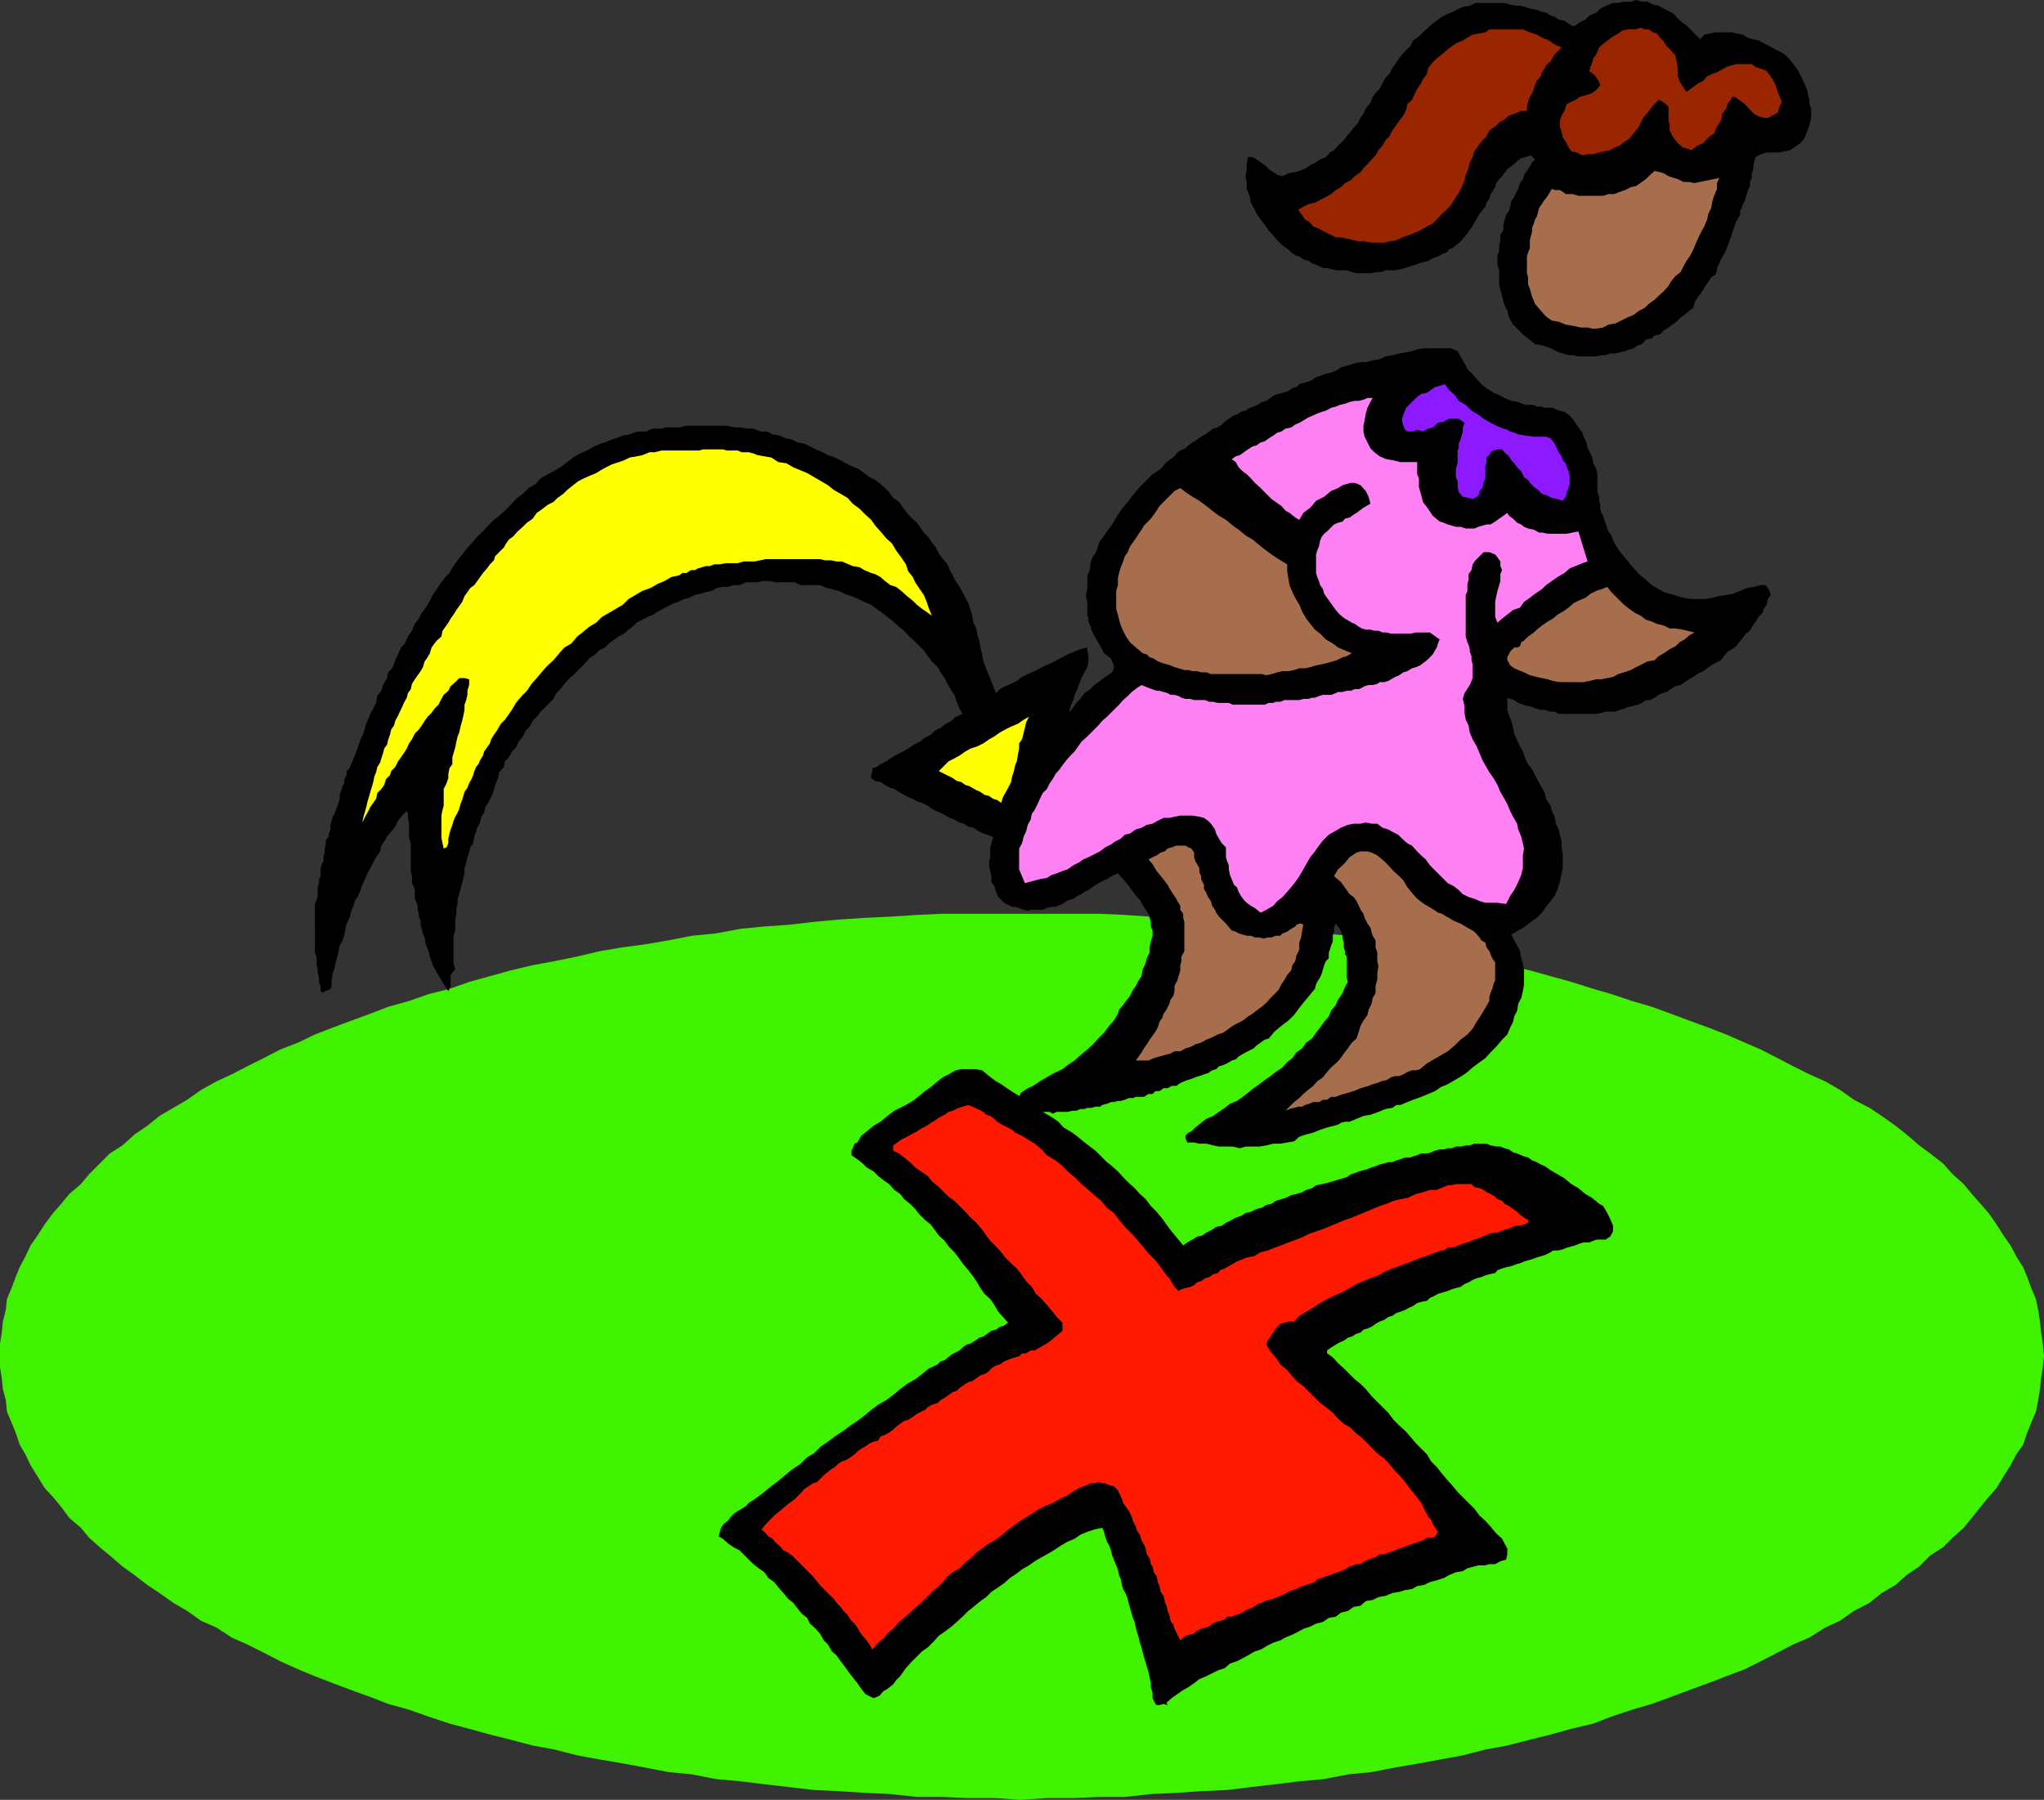
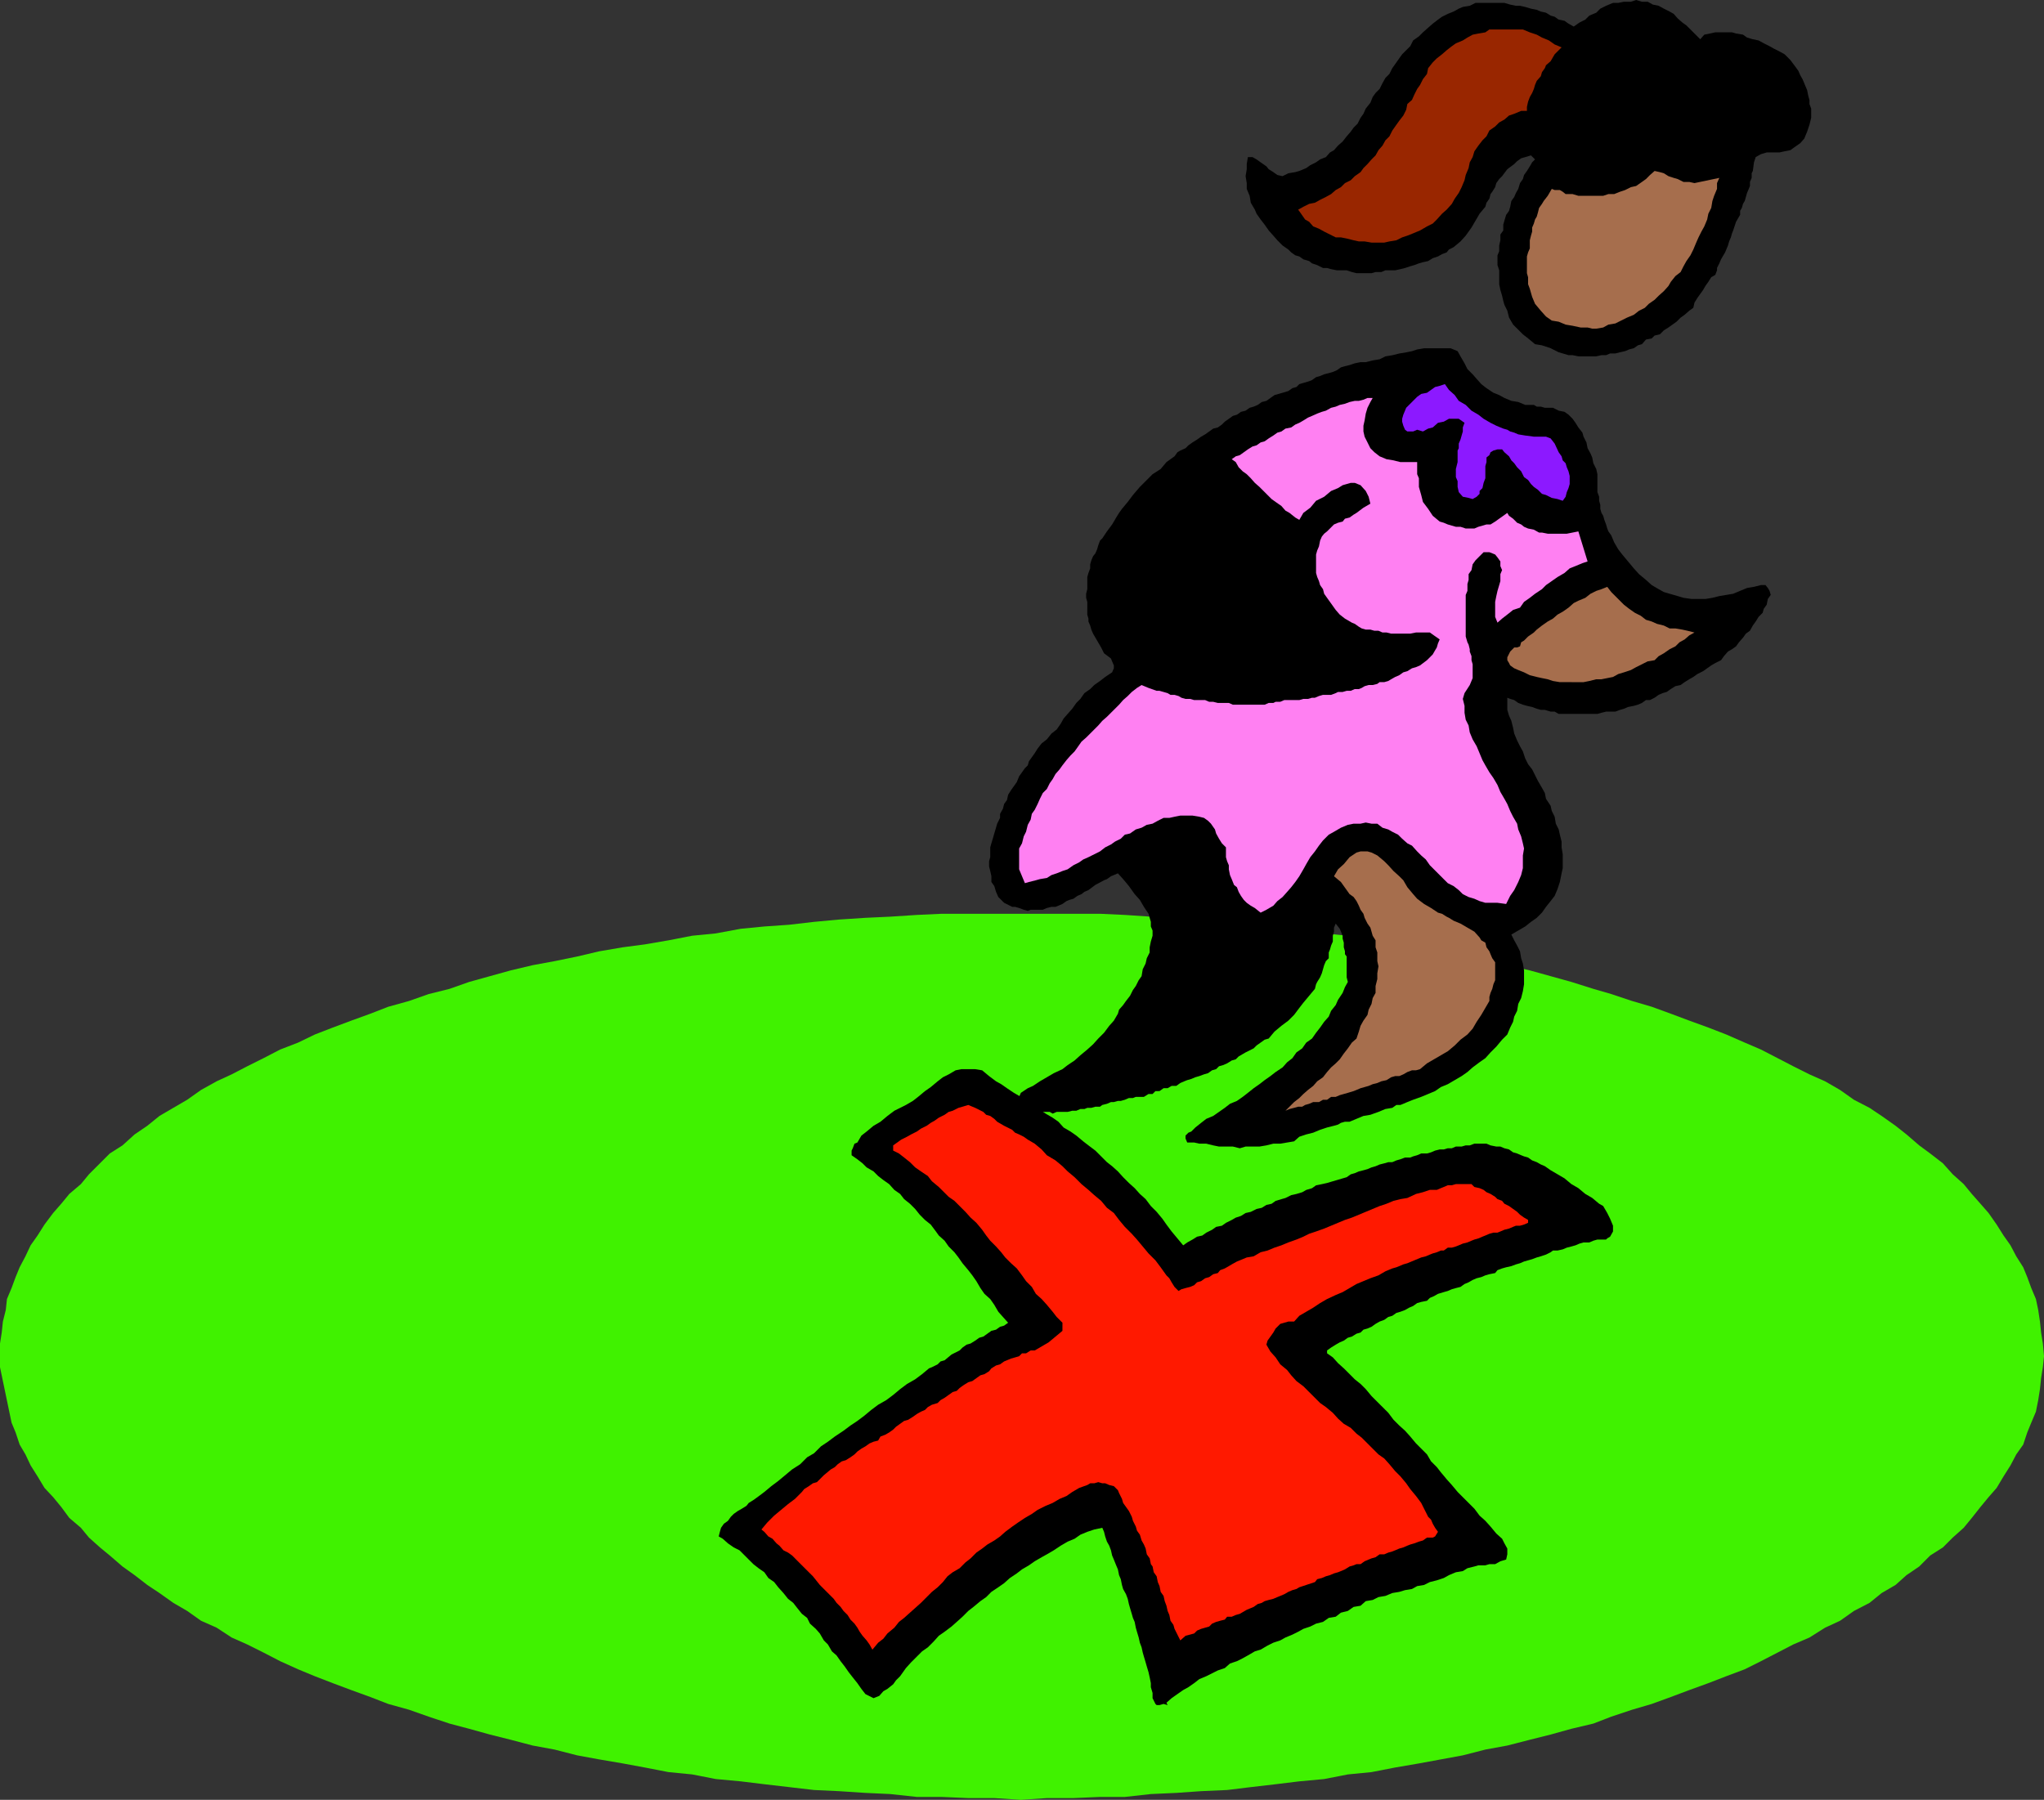
<svg xmlns="http://www.w3.org/2000/svg" width="353.801" height="311.598">
  <rect width="100%" height="100%" fill="#333333" stroke="none" />
-   <path fill="#40f200" d="m176.703 311.598 4.5-.301h4.598l4.601-.2h4.301l4.5-.5 4.399-.199 4.3-.3 4.5-.2 4.098-.5 4.3-.5 4.102-.5 4.301-.398 4.098-.8 4.101-.403L241.5 306l4.102-.703 7.601-1.399 3.899-1 3.8-.699 3.899-1 3.601-.902 3.598-1 3.8-.899 3.102-1.199L282.5 296l3.402-1 3.301-1.203 3.2-1.2 3.3-1.199 3.098-1.199L302 289l2.8-1.402 2.903-1.5 2.7-1.399 2.8-1.199 2.7-1.703 2.597-1.2 2.402-1.699 2.7-1.398 2.101-1.703 2.399-1.399L330 272.7l2.203-1.5 1.899-1.902 2.199-1.399L338 266.2l1.902-1.699 1.399-1.703 1.5-1.899 1.402-1.699 1.399-1.601 1.199-2L348 253.7l1-1.902 1.203-1.7.7-2.097.699-1.703.8-1.899.399-2 .3-1.898.2-1.902.3-1.899.2-1.902-.2-2.2-.3-1.898-.2-1.902-.3-2-.399-1.899-.8-1.898-.7-1.902-.699-1.7L349 217.5l-1-1.902-1.2-1.7-1.198-1.898-1.399-2-1.402-1.602-1.5-1.699-1.399-1.699-1.902-1.703-1.7-1.899-2.198-1.699-1.899-1.402-2.203-1.899-1.898-1.5-2.399-1.699-2.101-1.402-2.7-1.399-2.402-1.699-2.598-1.5-2.699-1.199-2.8-1.402-2.7-1.399-2.902-1.5L302 180.5l-3.2-1.402-3.097-1.2-3.3-1.199-3.2-1.199-3.3-1.203-3.403-1-3.598-1.2-3.101-.898L272 170l-3.598-1-3.601-1-3.899-.902-3.8-.7-3.899-.8-3.8-.899-3.801-.699-4.102-.5-4.098-.703-4.101-.797-4.098-.402-4.3-.801-4.102-.399-4.301-.3-4.098-.5-4.5-.399-4.3-.3-4.399-.2-4.5-.3-4.3-.2H163l-4.297.2-4.601.3-4.301.2-4.598.3-4.3.399-4.301.5-4.301.3-4.098.399-4.3.8-4.102.403-4.098.797-4.101.703-3.801.5-4.098.7-3.8.898-3.903.8-3.797.7-3.8.902-3.602 1-3.598 1-3.402 1.2-3.598.898-3.402 1.199-3.598 1-3.101 1.203-3.301 1.2-3.2 1.198-3.101 1.2-2.898 1.402-3.102 1.2-2.898 1.5-2.801 1.398L40.1 186l-2.601 1.2-2.7 1.5-2.398 1.698L30 191.797l-2.398 1.402-2.102 1.7-2.2 1.5-2.097 1.898L19 199.699l-3.598 3.598L14 205l-2 1.7-1.398 1.698L9.203 210l-1.5 2-1.203 1.898-1.2 1.7-.898 1.902-1 1.898-.699 1.7L2 223l-.797 1.898L1 226.797l-.5 2-.2 1.902-.3 1.899v4.101l.3 1.899.2 1.902.5 1.898.203 2L2 246.297 2.703 248l.7 2.098 1 1.699.898 1.902 1.199 1.899 1.203 2 1.5 1.601 1.399 1.7L12 262.796l2 1.703 1.402 1.7 1.899 1.698 1.699 1.4 2.203 1.902 2.098 1.5 2.199 1.7 2.102 1.398L30 277.5l2.402 1.398 2.399 1.7 2.699 1.199 2.602 1.703 2.699 1.2 2.8 1.398 2.899 1.5L51.602 289l2.898 1.2 3.102 1.198 3.199 1.2 3.3 1.199L67.204 295l3.598 1 3.402 1.2 3.598 1.198 3.402.899 3.598 1 3.601.902 3.801 1 3.797.7 3.902 1 3.801.699 4.098.699 3.8.703 4.102.797 4.098.402 4.101.801 4.301.398 4.098.5 8.601 1 4.301.2 4.598.3 4.3.2 4.602.5H163l4.602.199h4.5l4.601.3" />
+   <path fill="#40f200" d="m176.703 311.598 4.5-.301h4.598l4.601-.2h4.301l4.5-.5 4.399-.199 4.3-.3 4.5-.2 4.098-.5 4.3-.5 4.102-.5 4.301-.398 4.098-.8 4.101-.403L241.5 306l4.102-.703 7.601-1.399 3.899-1 3.8-.699 3.899-1 3.601-.902 3.598-1 3.8-.899 3.102-1.199L282.5 296l3.402-1 3.301-1.203 3.2-1.2 3.3-1.199 3.098-1.199L302 289l2.8-1.402 2.903-1.5 2.7-1.399 2.8-1.199 2.7-1.703 2.597-1.2 2.402-1.699 2.7-1.398 2.101-1.703 2.399-1.399L330 272.7l2.203-1.5 1.899-1.902 2.199-1.399L338 266.2l1.902-1.699 1.399-1.703 1.5-1.899 1.402-1.699 1.399-1.601 1.199-2L348 253.7l1-1.902 1.203-1.7.7-2.097.699-1.703.8-1.899.399-2 .3-1.898.2-1.902.3-1.899.2-1.902-.2-2.2-.3-1.898-.2-1.902-.3-2-.399-1.899-.8-1.898-.7-1.902-.699-1.7L349 217.5l-1-1.902-1.2-1.7-1.198-1.898-1.399-2-1.402-1.602-1.5-1.699-1.399-1.699-1.902-1.703-1.7-1.899-2.198-1.699-1.899-1.402-2.203-1.899-1.898-1.5-2.399-1.699-2.101-1.402-2.7-1.399-2.402-1.699-2.598-1.5-2.699-1.199-2.8-1.402-2.7-1.399-2.902-1.5L302 180.5l-3.2-1.402-3.097-1.2-3.3-1.199-3.2-1.199-3.3-1.203-3.403-1-3.598-1.2-3.101-.898L272 170l-3.598-1-3.601-1-3.899-.902-3.8-.7-3.899-.8-3.8-.899-3.801-.699-4.102-.5-4.098-.703-4.101-.797-4.098-.402-4.3-.801-4.102-.399-4.301-.3-4.098-.5-4.5-.399-4.3-.3-4.399-.2-4.5-.3-4.3-.2H163l-4.297.2-4.601.3-4.301.2-4.598.3-4.3.399-4.301.5-4.301.3-4.098.399-4.3.8-4.102.403-4.098.797-4.101.703-3.801.5-4.098.7-3.8.898-3.903.8-3.797.7-3.8.902-3.602 1-3.598 1-3.402 1.2-3.598.898-3.402 1.199-3.598 1-3.101 1.203-3.301 1.2-3.2 1.198-3.101 1.2-2.898 1.402-3.102 1.2-2.898 1.5-2.801 1.398L40.1 186l-2.601 1.2-2.7 1.5-2.398 1.698L30 191.797l-2.398 1.402-2.102 1.7-2.2 1.5-2.097 1.898L19 199.699l-3.598 3.598L14 205l-2 1.7-1.398 1.698L9.203 210l-1.5 2-1.203 1.898-1.2 1.7-.898 1.902-1 1.898-.699 1.7L2 223l-.797 1.898L1 226.797l-.5 2-.2 1.902-.3 1.899v4.101L2 246.297 2.703 248l.7 2.098 1 1.699.898 1.902 1.199 1.899 1.203 2 1.5 1.601 1.399 1.7L12 262.796l2 1.703 1.402 1.7 1.899 1.698 1.699 1.4 2.203 1.902 2.098 1.5 2.199 1.7 2.102 1.398L30 277.5l2.402 1.398 2.399 1.7 2.699 1.199 2.602 1.703 2.699 1.2 2.8 1.398 2.899 1.5L51.602 289l2.898 1.2 3.102 1.198 3.199 1.2 3.3 1.199L67.204 295l3.598 1 3.402 1.2 3.598 1.198 3.402.899 3.598 1 3.601.902 3.801 1 3.797.7 3.902 1 3.801.699 4.098.699 3.8.703 4.102.797 4.098.402 4.101.801 4.301.398 4.098.5 8.601 1 4.301.2 4.598.3 4.3.2 4.602.5H163l4.602.199h4.5l4.601.3" />
  <path d="m276.5 214.598-.7.199-.698.3h-1l-.7.2-.699.3-.703.2-.797.203-.703.297-.898.203h-.801l-.399.297-.8.402-.899.301-.703.2-.797.3-.703.2-.7.198-.698.301-.7.2-.8.3-.899.2-.703.199-.797.3-.402.5-1 .2-.7.199-.699.3-.8.2-.7.3-.699.403-.703.297-.7.5-.8.203-.7.2-.698.3-.7.2-1 .3-.699.398-.703.301-.5.5-1 .2-.7.199-.698.5-.7.3-.699.399-.8.3-.7.2-.703.5-.7.203-.698.5-.801.297-.7.402-.699.5-.699.301-.703.2-.5.5-.7.198-.8.5-.7.2-.698.5-.7.3-.699.399-.8.5-.7.5v.5l1 .703.899 1 1 .898 1.898 1.899 1 .8.902.903 1 1.2 2.899 2.898.902 1.199 1 1 1 .902.899 1 1 1.2 1.898 1.898.703 1.203 1 1 .7.898 1 1.2.898 1 1 1.199 2.902 2.902.899 1.2 1 .898.898 1 1 1.203 1 .898.402.801.5.899v1l-.199.902-1 .297-.902.5h-1l-.7.203h-1.199l-.699.2-1.203.3-.797.5-1.203.2-1.2.5-.898.5-1.199.398-1.203.3-1 .5-1.2.2-.898.5-1.199.199-1 .3-1.203.2-1.2.5-1.198.203-1 .5-1.2.2-.902.8-1.2.2-1 .698-1.198.301-.899.7-1.203.199-1 .699-1.2.3-1 .5-1.198.403-.899.5-1 .5-1.203.5-.898.5-1.2.398-1 .5-1.199.7-1 .3-1.203.7-.898.5-1 .5-1.2.402-.902.797-1.2.402-2 1-1.198.5-.899.7-1 .699-.902.5-1 .699-1 .703-.899.797.2.402-.7-.199-.699.2h-.5L200 295l-.5-1v-.902l-.297-1v-.7l-.203-1-.2-.898-.3-1-.2-.703-.3-1-.2-.7-.198-.898-.301-.8-.2-.899-.3-1-.2-.703-.199-1-.3-.7-.2-.699-.3-1-.2-.699-.199-.902-.3-.797-.5-.902-.2-.7-.203-1-.297-.699-.203-1-.297-.699-.402-1-.301-.703-.2-.899-.3-.8-.398-.7-.301-.898-.2-.8-.3-.7-1.399.297-1.199.402-1.203.5-1 .7-1.2.5-1.198.699-1.2.8-1.199.7-.902.5-1.2.699-1 .703-1.199.7-.902.698-1.2.801-1 .899-1 .699-1.198.8-.899.903-1 .7-1.203 1-.898.698-1 1-1 .899-.899.8-1.203.903-1 .7-.898 1-1 1-1 .698-1.899 1.899-.902 1-.5.703-.5.7-.7.698-.5.7-1 .8-.699.399-.699.8-1 .403-1.402-.703-.7-.899-.699-1-.8-1-.7-.898-.699-1-.703-.902-.7-1-.8-.7-.7-1.199-.698-.699-.7-1.203-.699-.797-1-.902-.5-1-.902-.7-.801-1-.7-.898-.898-.703-.8-1-.899-1-.703-.899-1-.699-.7-1-1-.699-.898-.703-.8-.797-.899-.902-.703-.7-1-.5-1-.699-.898-.8-.7-.399.2-.8.199-.7.5-.703.699-.5.5-.7.5-.5.703-.5.7-.398.8-.5.399-.5.8-.5.7-.5 1.199-.902 1.199-1 1.203-.899 2.399-2 1.398-.898 1.203-1.203 1.2-.7 1.199-1.199 1.199-.8 1.199-.899 1.5-1 1.203-.902 1.2-.797 1.199-.902 1.199-1 1.199-.899 1.402-.8 1.2-.899 1.199-1 1.199-.902 1.402-.801 1.2-.899 1.199-1 .5-.199 1-.5.5-.5.699-.199 1.203-1 1.399-.703.5-.5.699-.5.699-.2.8-.5.7-.5.703-.199 1.399-1 .8-.199.7-.5.699-.199.699-.5-.898-1-.801-.902-.7-1.2-.699-1-1-.898-.699-1-.703-1.203-.7-1-.698-.899-1-1.199-.7-1-.699-.902-1-1-.703-1-1-.899-.5-.699-.898-1.199-1-.8-.899-.903-.8-1-.903-.899-1-.8-.7-.899-1-.699-.898-1-1-.703-.902-.7-.797-.8-1.203-.7-.7-.699-.898-.699-1-.699v-.8l.2-.403.3-.797.5-.203.7-1.2.898-.699 1.203-1 1.2-.699 1.199-1 1.199-.902 2-1 1.199-.7.902-.699 1.2-1 1-.699 1.199-1 .902-.699 1-.5 1.2-.703 1-.2h2.398l1.199.2 1.203 1 1.2.902.898.5 1 .7 1.199.8 1.203.7.899.699 1.199.699 1 .703 1.199.797 1.203.703 1 .7.899 1 1.199.698 1 .7 1.199 1 .902.699 1.2.902 2 2 .898.7 1 .898.902 1 1 1 1 .902.899 1 1 .899.902 1.199 1 1 1 1.203.7 1 .898 1.2 2 2.398.699-.5.902-.5.801-.5.899-.2.699-.5 1-.5.699-.5 1-.199.703-.5 1-.5.7-.402.898-.297.8-.5.899-.203 1-.5.902-.2.801-.5.899-.199.699-.5 1-.3.699-.2 1-.5.902-.199 1-.3.7-.399 1-.3.699-.5 1-.2.902-.203 1-.297.7-.203 1-.297.699-.203.699-.5.699-.2.703-.3.797-.2.703-.199.7-.3.699-.2.699-.3.8-.2.7-.199H241l.703-.3.7-.2.8-.3h.899l.5-.2.699-.199.699-.3h1l.703-.2.7-.3.8-.2h.7l.699-.203h.699l.699-.297h1l.703-.203h.7l.8-.297h2.098l.699.297 1 .203h.703l.7.297.8.203.7.5.699.2.699.3.5.2.699.198.703.5.797.301.703.399.7.3 1 .7 1.199.699 1.199.703 1.199 1 1.203.7 1.2 1 1.199.698 1.199 1 .699.399.703 1.203.5 1 .5 1.2v1l-.5.898-.5.3-.203.2h-1.5" />
  <path fill="#ff1900" d="m264.5 211.7-.7.3-.698.2h-.7l-.5.198-.699.301-.8.2-.7.3-.5.2h-.703l-.7.199-.698.3-.5.2-.7.3-.699.2-.5.199-.703.3-.797.2-.703.3-.5.2-.7.203h-.698l-.7.5h-.5l-.699.297L248 217l-.5.2-.7.3-.8.2-2.398 1-.7.198-.699.301-.5.2-.703.199-1.2.5-1.198.699-1.399.5-1.203.5-1.2.5-1.198.703-1.2.7-1.199.5-1.5.698-1.203.7-1.2.8-2.398 1.399-.902 1h-1l-.7.203-.698.2-.801.8-.399.7-1 1.398-.199.699.7 1.203.898 1 .8 1.2 1.2 1 .699.898.902 1 1.2.902 2.898 2.898 1 .7 1.203 1 .899 1 1 .902 1.199.7 1 1 .902.698 2.899 2.899 1 .703.898 1 1 1.2.902.898 1 1.199.7 1 1 1.203.898 1.2.5 1 .703 1.398.5.5.297.699.402.703.5.7-.5.8-.402.2h-1l-.7.5-.698.198-.801.301-.7.2-.5.199-.699.3-.699.2-.703.3-.5.2-.7.199-.698.3h-.801l-.7.5-.699.2-.5.203-.699.297-.703.5h-.7l-.5.203-.698.2-.801.5-.7.3-.5.2-.699.198-.699.301-.703.2-.7.3-.8.2-.398.5-1.5.5-1.2.398-.5.3-.699.2-.703.3-.7.403-.698.297-.5.203-.7.297-.8.203-.7.2-.5.3-.699.2-.703.5-1.2.5-1.198.698-.7.2-.699.3h-.8l-.403.5-.797.2-.703.199-.7.3-.5.5-.698.2-.7.203-.699.297-.5.5-1.5.402-.902.801-1-2-.2-.703-.5-.7-.199-1-.3-.699-.2-.898-.3-.8-.2-.903-.5-.7-.199-1-.3-.699-.2-1-.5-.699-.203-1-.297-.402-.203-1-.5-.7-.2-1-.3-.699-.398-.699-.301-1-.5-.699-.2-.703-.5-1-.199-.7-.5-1-1-1.398-.199-.699-.5-1-.203-.5-.7-.703-.8-.2-.7-.3h-.5l-.698-.2-.7.2h-.699l-.5.3-1.402.5-1.2.7-1 .703-1.199.5-1.199.7-1.203.5-1.398.698-1 .7-1.2.699-1.199.8-1 .7-1.203.902-.898.801-1 .7-1.2.698-.902.7-1 .699-1 1-.898.703-1 1-1.2.7-.902.698-.797 1-.902.899-1 .8-.899.903-1 1-1 .898-.902.801-1 .899-.898.699-.801 1-1.2 1-.699.902-.902.7-1 1.199-.5-.899-.5-.699-.7-.8-.5-.7-.398-.703-.5-.7-.699-.699-.5-.8-.703-.7-.5-.699-.7-.699-.5-.703-2.398-2.399-1.199-1.5-1.203-1.199-1.2-1.199-1.198-1.203-.7-.5-.8-.399-.7-.8-.5-.399-.699-.8L133 266l-.7-.8-.5-.403 1-1.2 1.2-1.199 1.203-1 1.2-1 1.199-.898 1.199-1.203.402-.5.797-.5.703-.5.7-.2 1.199-1.199 1.199-1 .699-.398.5-.5.703-.5.7-.203.8-.5.7-.5.5-.5.699-.5.699-.399.699-.5.703-.3.797-.2.402-.699.801-.3.7-.399.699-.5.5-.5 1.398-1 .703-.203.797-.5.703-.5.7-.399.699-.3.5-.5.699-.399 1-.3.5-.5.699-.399.703-.5.7-.5.699-.203.5-.5.699-.5.8-.5.7-.2.699-.5.703-.5.7-.199.8-.5.399-.5.8-.5.7-.199.699-.5 1.199-.5 1.402-.402.5-.5h.7l.8-.5h.7l2.398-1.399 1.203-1 1.2-1V229l-1-1-.7-.902-1-1.2-.902-1-1-.898-.7-1.203-1-1-.699-1-.902-1.2-1-.898-1-1-.7-.902-.898-1-1-1-.699-.899-.703-1-1-1.199-1-.902-.898-1-1.899-1.899-1-.699-1-1-.703-.699-1.2-1-.698-.902-1.2-.801-1-.7-.902-.898-1-.8-.898-.7-1-.5v-.902l1.398-1 1-.5.703-.399 1-.5.7-.5 1-.5.699-.5.699-.398.699-.5 1-.5.703-.5.7-.203 1-.5.699-.2 1-.3 1.199.5 1.402.703.5.5.7.2.699.5.5.5 1.199.698 1.402.7.5.5.7.3.8.399.7.5 1.199.703 1.199 1 .902 1 1.5.898 1.2 1 .898.899 1.199 1 1.203 1.203 1.2 1 1 .898 1.199 1 1 1.2 1.199.902.902 1.2 1 1.198 1.2 1.2.898 1 1 1.199 1 1.203 1.199 1.2.902 1.198 1 1.399.5.5.399.703.5.797.699.703.5-.3.703-.2.797-.203.703-.297.5-.5.7-.203.699-.5.699-.2.699-.5.8-.199.403-.5.797-.3.703-.399.5-.3.899-.5.5-.2 1.199-.5L217 217.5l1.203-.703 1.2-.297 1.199-.5 1.199-.402 1.199-.5 1.402-.5 1.2-.5 1-.5 1.199-.399 1.402-.5 3.598-1.5 1.199-.402 1.203-.5 3.598-1.5 1.199-.399 1.203-.5 1.2-.3 1.199-.2 1.5-.699 1.199-.3L247.5 206h1.203l.7-.3.5-.2.699-.3h.699l.699-.2h2.703l.5.5.899.2.699.3.5.398.699.301.8.5.403.399.797.3.402.5.801.399 1.399 1 .5.5.699.5.699.402v.5" />
-   <path d="m188.203 115.5-.5.898-.5 1-.402 1-.301.899-.5 1-.2.902-.5 1-.198 1-.5.899-.2 1-.5 1.199v.902l-1 2-.199 1.2-.3.898-.2 1-.5.902-.5 1-.203 1-.2.899-.5 1-.3.902-.2 1.2-1 2-.198.898-.5 1-.2.902-.5 1-.199 1-.5.898-1-.199-.703-.5-1-.199-.7-.5-.898-.3-.8-.403-.7-.297-.699-.203-1-.5-.703-.5-.898-.2-.801-.5-.7-.199-.898-.5-.8-.3-.7-.399-.902-.5-.801-.3-.7-.399-.698-.5-1-.5-.7-.203-.902-.5-.797-.297-.703-.402-.898-.5-.801-.5-.7-.2-.898-.5-.8-.5-.903-.199-.7-.5v-.5l.2-.699v-.5l.703-.203.7-.5 1-.5 1-.7.898-.5 1-.5.902-.5 1-.699 1-.5.899-.699 1-.5.699-.699 1-.5.902-.703 1-.5.7-.7 1.199-.5-.5-.898-.5-1.199-.399-1.203-.5-.7-.703-1.199-.5-1-.7-1-.5-.898-1-1-.698-.902-.7-1-1.699-1.7-1-.898-.703-.8-.898-.7-1-.902-1-.801-.899-.7-1-.699-.902-.699-1.2-.5-1-.5-1.199-.5-1.199-.402-1-.5L144 102l-.898-.203-1.2-.5H138.5l-.898-.5h-3.399l-1-.2H132l-.898.2h-1.899l-1.203.5h-1l-1 .3h-.898l-1 .2-.899.5-1 .203-1 .297-.902.203-1 .5-.899.2-1 .5-.699.198-1 .5-.902.5-1 .5-.7.5-1 .399-.898.5-1 .5-.703.703-.7.5-.8.7-.898.5-1 .698-.7.5-.699.7-1 .5-.703.699-1 .703-.7.797-.698.703-1.399 1.398-.8.7-.7.8-.703.899-.7.703-.5 1-2.198 2.2-.7.898-.699.699-.5 1-.703.703-.5 1-.7.898-.5 1-.698.7-.5 1-.7.699-.199 1-.8.902-.2 1-.5 1.2-.203.898L85 138l-.5 1-.5.7-.2 1-.5.698-.198 1-.5.899-.2.703-.3.797-.2 1.203-.5.7-.199.898-.3.8-.2.899-.3 1v.902l-.2.801-.203.898-.297 1-.203.899-.297.8v.903l-.203.7v1l-.2 1v1.898l-.3.902v4.797l.3 1-.8 1v1.902l-.398.899-.801-1.2L75.402 168l-.5-.902-.5-1.5-.199-.899-.5-1.199-.203-1.203-.297-.7-.203-.8-.2-.7v-.699l-.3-.699v-.5l-.2-.699v-.703L72 156l-.2-.402v-1.5l-.198-.7-.301-.5V151.7l-.2-.902V146l-.3-1v-2.602l-.2-.8v-.7l-.199-.5-.8.801-.7.899-.5 1-.699.902-.703.797-.5.902-.5.7-.2 1-.698 1-.5.898-.5 1-.5.902-.399 1-.5 1-.3.899-.403 1-.5.699-.297 1-.402.902-.301 1.2-.5 1-.2.898-.198 1-.301 1-.5.902-.2 1-.199.899-.3 1-.2 1-.3.902-.2 1.2v1l-.199.5-.3.198-.7.2-.203.3-.5-.3v-.899l-.297-.699v-.8l-.203-.7v-.703l-.2-.7v-1.5l-.3-.699V156.5l.3-.703.2-.7v-1.5l.203-.699v-.699l.297-.5v-1.402l.203-.7.297-.5v-.699l.203-.8v-.7l.2-.699v-.699l.5-.703v-.5l.3-.7v-.8l.399-1.399.3-.5.5-1.398.399-1.203v-.7l.3-.8.2-.7.3-.5v-.699L60 134.2v-.699l.5-.5.5-1.203.5-1.2.5-1.398.402-1.199.5-1 .301-1.203.399-1 .5-1.2.5-.898.5-1 .199-1.199.699-.902.3-1 .7-1.2.203-1L68 115.5l.402-1.203.5-1 .5-1.2.7-.699.5-1.199.699-1 .5-1.199.699-.902.5-1 .703-.899.7-1.199.5-1 .699-1 .8-1.203.7-.899.699-.699L78.5 98l.703-1L80 96l.703-.902.899-1 1-1.2 1-.898.898-1 1-1 .902-.703 1-.899 1-1 .899-1L90.5 85.5l1-1 1.203-.703.899-1 1.199-.7 1-.5L97 80.899 98.203 80l1-.8 1.2-.7 1.199-.5 1.199-.703 1.199-.5.703-.2.5-.199.7-.3.699-.2 1.199-.5L109 75.2l.703-.3.7-.2h1.5l.5-.3.699-.2h1.398l.703-.199h2.399l1.199-.3h7l1.402.3h1l1.2.2h1l1.199.5h1.199l.902.5 1.2.198 1.199.5 1 .2.898.5 1.203.199 2 1 1.2.5.898.5 1.199.402 1 .5.902.5 1 .5 1.2.5 1 .7.898.699 1 .5.902.699.801.703.7.7.699 1 1 .698.699 1 .699.899.703.8 1 .903.5.7.7 1 .699.698.699 1 .699.899.5 1 .703 1 .797.902.402 1 .5.899.5 1 .7 1 .5.902.5 1 .5.898.398 1.2.3 1 .2 1.199.5 1 .203 1.203.297.898.203 1.2.297 1.199.203 1.203 2.2 5.5.699-.703.898-.5 1-.399 1-.5.902-.699 1-.5 1.2-.5.898-.5 1-.5 1-.402.902-.5 1-.5.899-.5 1.199-.5 1-.399 1.203-.3v.5l.2 1v.902l-.2 1" />
-   <path fill="#ff0" d="m173.3 139-.698-.5-.7-.203-.699-.5-.8-.2-.7-.5-.703-.3-.7-.399-.5-.3-.698-.2-.7-.5-.8-.199-.7-.5L163.5 134l-1-.5 1.703-1.703 1-.5.899-.5 1-.7.898-.5 1.203-.398 1-.5 1-.699.899-.5 1-.703.898-.5 1-.5 1.203-.5 1-.7.899-.5-.5 1-.2.903-.5 2-.5.7v.898l-.199 1-.203 1.199-.297.703-.203 1-.297.898-.203 1-.5 1-.5.899-.398.703-.301 1m-19.199-37.703-.899-.7-.8-.699-.903-.5-.7-.199-1.198-.5-.801-.5-1.2-.199-.699-.3-1.199-.5h-.902l-1-.2h-1l-.899-.203H132.5l-.898.203-1 .2h-1.899l-1 .3h-2.101l-1 .2h-1l-.7.3h-.699l-.703.2-.7.198-.5.301h-.698l-.801.5h-.7l-.5.399-1.398.3-1.203.7-1.2.5-1.198.699-1.399.5L110 103l-1.2.7-1 1-3.597 2.097-1 1-1.203.703-1.2 1-.898.7-1 1.198-1.199.7-.902 1-1 1.199-1 .902-.899 1-1 1.2-.902 1-.797 1.199-.902.902-1 1.2-.7 1.198-.699 1-.5.7-.699.699-.3.5-.403.703-.5.7-.5.8-.2.7-1 1.398-.198.699-.5.8-.301.7-.399.5-.3.703-.2.7-.3.698-.399.7-.3.8-.5.7-.2.699-.203.703-.297.7-.203.8-.297.7-.402.698-.301.7-.2.699-.3.8-.2.7-.198.902V146l-.301.7-.5.198-.2-.898-.199-1v-3.8l.2-1 .199-.7v-2.902l.5-1 .3-.899V134l.2-1 .5-.703v-1.2l.199-.699.3-1 .2-1 .203-.898.297-.703.203-1 .297-1 .203-.899.2-1V122l.3-.8.2-.903v-.7l.3-1v-1l-.8-.199H79.5l-.7.7-.8.699-.398.8-.801.7-.399.703-.5 1-.699.7-.5.698-.703.7-.5.699-.5.8-.5.7-.7.703-.5 1-.5.7-.398.898-.5.8-1 1.399-.5 1-.699.703-.203.7-.7.698-.3 1-.5.7-.7.699-.198 1-.5.703-.5.7-.5 1-.399.698-.5 1 .2-1 .3-1 .2-.699.199-.902.3-1 .2-.7.3-1 .2-.699.199-1 .3-.699.2-.902.5-.797.199-.703.3-.899.2-.8.5-.7.203-.898.297-.8.203-.903.5-.7.2-.8.5-.899.3-.699.399-.8.3-.7.5-.902.2-.797.5-.703.199-.899.5-.8 1-1.399.402-.699.297-1 .5-.703.402-.7.301-1 .5-.699.399-.5.8-.699.2-1 .5-.699.5-.703.398-.7.5-.699.5-.8 1-1.399.402-1 .5-.699.5-.703.7-.5 1.5-2.098.699-.8.5-.7L85.5 97l.203-.703 1.5-1.5.399-.7.5-.699.699-.5.8-.898.899-.8.703-.7 1-.703.7-1 1-.7.898-.699 1-.5.699-.699 1-.699.703-.703 1-.797.899-.703 1-.5.898-.399 1.203-.5.797-.5.902-.5 1-.5 1.2-.398.898-.3 1-.5 1.203-.2 1-.203 1.2-.5h.898L114.5 78h6.5l.703-.203h3.399l.699.203h1.902l.7.297h1.199l.8.203.7.297L132.3 79l1.199.2 1.203.8 1.399.2 1.199.698 1.199.5 1.203.5 2.399 1.399L143.3 84l1 .797 1.199.703 1.203.7.899 1 1.199.898 1 1 1 .902.699 1 .902 1 1 1.2 1 .898.7 1.199L156 96.5l.8 1.2.403 1.198.797 1 .402.899.801 1.203.7 1 .5 1.2.398 1.198.5 1.2-.7-.5-1-.7-.898-.699L158 104l-1-.8-1-.903-.898-.7-1-.3" />
  <path d="M285.602 121.2h-.7l-.699.5-.703.3-.7.2-1 .198-.698.301-.7.2-.8.3H278l-.797.2-.703.199h-6.7l-.698-.399h-.7l-1-.3h-.699l-.703-.2-.797-.3-.902-.2-.7-.199-.8-.3-.7-.5-.699-.2-.5-.203v2.101l.301 1 .399.899.3 1.203.2 1 .5 1.2.5 1 .5.898.398 1.199.5 1 .703.902 1 2 .7 1.2.5.898.199 1 .8 1.203.2.898.5 1 .199 1.2.5 1 .199.902.3 1.2v1l.2 1.198v2.399l-.2.902-.3 1.5-.398 1.2-.5 1.199-.7.902-.8 1-.7 1-.902.898-1 .7-1 .8-2.398 1.399.5 1 .5.902.5 1 .199 1.2.3.898.2 1.203v2.398l-.2 1.2-.3 1.199-.5 1-.2 1.203-.5 1-.199.898-.5 1-.5 1.2L260 180l-1 1.2-1 1-.898 1-1 .698-1.2.899-.902.8-1 .7-1.2.703-1.198.7-1.2.5-1 .698-1.199.5-1.203.5-1.398.5-1 .399-.7.3-.5.2h-.699l-.703.5-1.2.203-1.198.5-1.399.5-1.203.2-2.398 1h-.801l-.7.198-.5.301-.699.2-1.199.3-1.203.399-1.2.5-1.198.3-1.2.399-.902.8-1.2.2-1.198.203h-1.2l-1.199.297-1.203.203h-2.398l-1 .297-1.2-.297H211l-1-.203-1.2-.297h-1.198l-.899-.203H205.5l-.297-.7v-.5l.5-.5.5-.199.7-.699 1-.8.898-.7 1.199-.5 1-.699 1-.703.902-.7 1.2-.5 1-.699.898-.699 1-.8 1-.7.902-.699 1-.703.899-.7 1.199-.8.8-.899.903-.699.7-1 1-.699.699-1 1-.703.699-1 .699-.899.703-1L230 176l.402-1 .801-1 .399-.902.8-1.2.399-1 .5-.898-.2-.8v-3.602l-.3-.399v-.5l-.2-.699v-.8l-.199-.7v-.5l-.5-1.203-.699-.899-.3.7v.699l-.2.703v1l-.3.7-.2.698-.203.5v1l-.5.5-.297.7-.203.699-.2.703-.3.7-.5.8-.2.398-.198.801-2 2.399-.7.902-.902 1.2-1 1-1.2.898-1.198 1-1 1.199-.7.203-.699.5-.703.5-.5.5-1.398.7-1.2.698-.5.5-.699.2-.8.5-.7.3-.703.2-.5.5-.7.199-.698.5-.7.203-.8.297-.7.203-.699.297-.703.203-.5.2-.7.3-.698.5h-.801l-.7.398h-.699l-.699.5H200l-.5.5h-.7l-.8.5h-1.398l-.5.2h-.7l-.699.3-.703.2h-.5l-.7.199h-.5l-.698.3-.801.2-.399.3h-.8l-.7.2h-.699l-.5.203H187l-.7.297h-.698l-.801.203h-1.899l-.699.297-.5-.297h-1.902l-.7-.203-.699-.297h-.8l-.399-.203-.5-.7-.3-.699v-.5l.3-.699 1.2-.8.898-.399 1.199-.8 1.203-.7 1.2-.703 1.5-.7.898-.699 1.199-.8 1-.899 1.203-1 1-.902.899-1 1-1 .898-1.2.8-.898.7-1.199.203-.703.7-.797.5-.703.699-.899.5-1 .5-.699.5-1 .5-.699.199-1.203.5-1 .199-.899.5-1V164l.203-1 .297-1v-.902l-.297-.7v-.8l-.203-.7-.2-.699L198 157l-.7-1.203-.898-1-1-1.399-1-1.199-.902-1-.7.301-.5.2-.698.5-.5.198-1.5.801-1.2.899-.699.3-.5.399-.703.3-.7.5-.698.2-.5.203-.7.5-.699.297-.5.203H182l-.797.2-.703.3h-2.098l-.5.2-.699-.2-.8-.3-.7-.2h-.5l-1.402-.703-1-1-.399-.899-.3-1-.5-.699v-1l-.2-.902-.199-.797v-.902l.2-.7V146.7l.199-.699.3-1 .2-.703.3-1 .2-.7.5-1v-.699l.5-.898.199-.8.5-.7.199-.902.5-.801 1-1.399.402-1 1-1.398.5-.5.2-.703 1-1.399.5-.8.699-.899.902-.699.797-1 .902-.703.7-1 .5-.899.699-.8.8-.899.7-1 .699-.7.703-1 1-.703.7-.7 1-.699.898-.699 1.199-.8.3-.7v-.5l-.3-.699-.2-.5-1.198-.902-.5-1-1.399-2.399-.3-.699-.2-.703-.3-.7v-.5l-.2-.699V104.2l-.203-.7v-.703l.203-.797v-2.102l.2-.699.3-.8v-.7l.2-.699.3-.703.399-.5.3-.7.2-.699.3-.8.399-.399.8-1.199.899-1.203.3-.5.403-.7.5-.8.5-.7 1-1.199.899-1.199 1.199-1.402 2.199-2.2 1.402-.898 1-1.199 1.399-1 .5-.703.5-.297.902-.402.5-.5.7-.5.8-.5.7-.5.699-.399 1.398-1 .8-.199.7-.5.5-.5.703-.5.7-.5.699-.203.699-.5.8-.2.7-.5.699-.199.703-.3.7-.5.8-.2 1.399-1L222 68l1-.3.703-.5.7-.2.5-.5.699-.203 1-.297.5-.203.699-.5.699-.2.703-.3.797-.2.703-.199.7-.3.699-.5.699-.2.8-.199.899-.3 1-.2h.902l1.2-.3 1.199-.2 1-.5L241 61.5l1.203-.3 1.2-.2 1-.203.898-.297 1.199-.203h4.602l1.199.5.5.902.699 1.2.5 1 .902.898.7.8.8.903.899.7 1.199.8 1 .398.902.5 1.2.5 1.199.2 1.199.5h1.5l.5.3h.703l.7.2h1.398l1 .5 1 .199.699.5.703.703.5.7.5.8.7.898.199.7.5 1 .199 1 .5.902.3.7.2 1 .5 1 .199.898v3.101l.3.801v.7l.2.698v.7l.203.699.297.5.203.703.297.797.203.703.2.5.5.7.5 1.198.699 1.2.699.902 2 2.398.902 1 1.2 1 1 .899 1.199.703.898.5 1 .297 1.402.402 1 .301 1.399.2h2.402l1.2-.2 1.199-.3 1.199-.2 1.199-.203 1.203-.5 1.2-.5 1.199-.2 1.199-.3h.8l.399.5.3.5.2.703-.5.7-.2 1-.5.698-.198.7-.7.699-.5.8-.5.7-.5.902-.699.5-.5.7-.703.8-.5.7-.7.5-.698.398-.7.8-.5.7-1 .5-.699.402-.703.5-.7.5-1 .5-.698.5-.7.399-.8.5-.7.5-.902.199-.797.5-.703.5-.7.203-.698.297-.7.5-.8.402m26-96.402-1 .703-.7.5-1 .2-.902.198h-2.2l-1 .301-.898.5-.3.899-.2 1.5-.199.402v.797l-.3.703v.7l-.2.5-.3.698-.2.7-.203.699-.297.5-.203.703-.297.5v.7l-.703 1.198-.5 1.5-.2.5-.198.7-.301.699-.2.703-.5 1.2-.699 1.198-.3.7-.399.8v.399l-.3.8-.7.403-.5.797-.5.703-.402.7-1 1.398-.5.8-.2.899-.699.5-.8.703-.7.5-.699.7-.703.5-.7.5-.8.5-.7.698-.898.2-.5.5-1 .199-.699.8-.703.2-.7.5-.8.203-.7.297-.898.203-.8.2h-.899l-.703.3h-.797l-.902.2h-3.098l-1-.2h-.703l-1-.3-.7-.2-1-.5-.398-.203-1.5-.5-1.199-.2-1.203-1-.898-.699-1.7-1.699-.699-1.199-.3-1.203-.5-1-.2-.7L260 51.2l-.297-1-.203-1v-2.402l-.297-.899V44.2l.297-.699v-1l.203-.902v-1l.5-.7v-1l.2-.699.3-1 .5-.699.2-.703.199-1 .5-.7.3-.699.399-.699.3-1 .5-.699.2-.703.5-.7.5-.8.402-.7.5-.5-.703-.699-1 .301-.7.2-.698.5-.5.5-1.2.898L260 30.5l-.5.5-.5.7-.2.698-.5.801-.3.399-.2.8-.5.7-.198.699-1 1.203-1.399 2.398-1 1.399-.902 1-1.2 1-.8.402-.399.5-.8.301-.7.398-.902.301-.797.5-.902.2-.7.199-.8.3-.7.2-.898.3-.8.2-.903.199h-1.7l-.698.3h-1l-.7.2h-2.601l-.801-.2-.898-.3h-1.7l-1-.2-.699-.199H229l-1-.5-.898-.3-.5-.399-1-.3-.7-.5-.699-.2-.703-.5-.5-.5-1-.699-.898-.902-.7-.801-.8-.899-.7-1-.699-.898-.703-1-.297-.703-.703-1.2-.2-1.199-.5-1.199v-1l-.198-1.199.199-1.203v-.899L216 27.2h.8l.7.399.703.5 1 .699.399.5.8.5.7.5.898.203 1-.5 1.203-.203.7-.2 1.199-.5.699-.5 1-.5.699-.5 1-.398.703-.8.7-.399.699-.8.8-.7.7-.902.699-.801.5-.7.699-.699.5-1 .5-.699.402-.902.801-1 .399-1 .5-.7.699-.699.5-1 .5-.898.699-.703.5-1 .5-.7.703-1 .5-.699L244.102 8l.5-1 1-.703.699-.7.902-.8.797-.7.902-.699.7-.5 1-.5 1-.398.898-.5.703-.3 1.2-.2 1-.5h5l1 .297 1 .203h.699l.898.2 1 .3 1 .2.703.3.899.2.8.5.7.198.699.5 1 .2.699.5.902.5 1-.7 1-.5.7-.699 1.199-.5L277 1.5l1-.5 1.203-.5h.899l1-.203h1.199l.902-.297 1 .297h1l.899.5 1 .203.898.5 1 .5.703.398.7.801.8.7.7.5 2.398 2.398L295 6l1-.203.902-.2h2.899l.699.2 1.203.203.7.5 1 .297 1 .203.898.5 1 .5.699.398 1 .5.902.5 1 1 .899 1.2.5.699.3.703.399.7.3.698.2.5.3.7.2 1 .203.699V18l.297.797v1.601l-.297 1.2-.402 1.199-.5 1.203-.7.797" />
-   <path fill="#992600" d="M306 20.398h-.7l-.698-.199-.5-.199-.5-.3-.899-.903L302 18l-1-.703-.7-.5h-.5l-.198.5-.5.5-.301 1-.7.902-.199 1.2-.699 1-.5 1.199-1 .699-.902 1-1 .402-1 .801-.899-.3-.699-.2-.5-.5-.3-.203-.903-1.2-.5-1v-1l-.2-.699V18.5l-.5-.5-.5-.402-.698-.301-1 1-.899 1.203-.8.898-.7 1.5-.703.899L282 24l-.398.297-.801.5-.399.402-.8.301-.899.5-1 .2-.902.198-1 .301h-1l-.899.2-1-.5-.902-.2-.5-.699-.5-1-.5-.703-.2-1-.3-.899v-1l.3-.898.5-.8.2-.7.203-.5.797-.402.703-.301.7-.5 1.398-.399.8-.3.899-.7.5-.699-.2-.5-.3-.5L276 13l-.898-.703.199-.7.3-.8.2-.7.5-.699.5-1.199 1.199-1 .902-.699 1.2-.703.699-.5.8-.2H283l1-.3.703.3h.7l.699.5.699.2.5.703.699.7.5.8.703.7.797.898.203 1 .2 1.199V13l.3 1 .5.898.7 1 2.097-1.5.8-.398.7-.8.902-.403.801-.297.899-.5.699-.402 1-.301.699-.2h2.703l.7.5 1.199.403.699.297.5.703.5.7.402.698.297.801.203.7.297.699.402 1-.402.902-.297 1-.902.5-.801.398" />
  <path fill="#a66e4d" d="m262.102 115.7-.7-.5-.199-.403-.3-.5v-.5l.5-1 .699-.7h.5l.5-.199.199-.699.5-.3.699-.7 1-.699.5-.5.902-.703 1-.7.899-.5.8-.699.899-.5 1-.699.902-.8.801-.399 1.2-.5.898-.703 1-.5.902-.297 1-.402.7.902 2.199 2.2.898.698 1 .7 1 .5.902.699 1 .3.899.403 1.199.297 1 .5h1l1.203.203.899.2 1.199.3-.899.5-.8.7-.899.5-.703.698-1 .5-1 .7-.898.5-.7.699-1.199.203-2 1-.902.5-1.2.398-1 .301-.898.5-2 .399h-.902l-1.2.3-1 .2H270l-1.2-.2-.898-.3-1-.2-.902-.199-1.2-.3-1-.5-1-.399-.698-.3M276.3 56.898h-.698l-.801-.199h-1.2l-1.398-.3-1.203-.2-1.2-.5-1.198-.199-1-.703-.899-1-1-1.2-.5-1.199L265 50.7l-.2-.699-.3-.8V48l-.2-.703v-2.899l.2-.699.3-.699v-1.402l.2-.801.203-.7v-.699l.297-.699.203-.699.297-.5.203-.703.2-.797.5-.703.3-.5.7-.899.699-1.199.5.2H270l.5.3.5.399h1.203l1 .3h4.297l.902-.3h1l1-.399.899-.3 1-.5.902-.2 1-.699.7-.5.699-.703.8-.7.899.2L288 30l.8.5.903.297.7.203 1 .5h1l.898.2 4.3-.903-.398.902v1l-.5 1.2-.3.898-.2 1.203-.5 1-.203 1-.5 1.2-.5.898-.5 1-.398.902-.5 1.2-.5 1-.7 1-.5.898-.5 1-.902.699-.797 1-.402.703-.801.898-.898.801-.7.7-1 .699-.699.699-1 .5-.902.703-1.2.5-2 1-1.199.2-.902.5-1.2.198" />
  <path fill="#ff80f2" d="m259.203 107.797-.402-1v-2.598l.199-1 .203-.902.297-1 .203-.7v-1.199L260 98.7l-.297-.699v-.8l-.5-.7-.402-.5-1-.402h-1l-.7.699-.699.703-.5.7-.199 1-.5.698v1l-.203.7v1.199l-.297.703v7.2l.297 1 .203.398.2.8v.399l.3.8v.7l.2.703v2.398l-.5 1.2L253.5 120l-.297 1 .297 1.2v1.198l.203 1.2.5 1 .2 1.199.5 1.203.699 1.2 1 2.398.5.902.699 1.2.699 1 .703 1.198.5 1.2.7 1.199.5.902.5 1.2.5 1 .699 1.199.199 1 .5 1.199.3 1.203.2.898-.2 1.2v2.199l-.3 1.203-.5 1.2-.7 1.398-.699 1-.699 1.402-1.5-.203h-2.101l-1-.297-.899-.402-1-.301-1-.5-.703-.7-.898-.699-1-.5-3.102-3.101-.7-1-.8-.7-.7-.699-.898-1-.8-.398-.899-.8-.703-.7-1-.5-.7-.402-1-.301-.898-.7h-1l-1-.199-.902.2h-1.2l-1 .199-1.198.5-1.2.703-.902.5-1 1-.7.898-.698 1-.801 1-.7 1.2-.5.902-.699 1.2-.699 1-.703.898-.7.8-.8.899-.898.703-.7.797-1.199.703-1 .5-1-.8-.703-.403-.7-.5-.5-.5-.5-.7-.398-.699-.3-.8-.5-.399-.399-1-.3-.699-.2-1v-.703l-.3-.7-.2-.699V146.7l-.703-.7-.5-.8-.5-.903-.2-.7-.698-1-.5-.5-.7-.5-.8-.199-1.2-.199h-2.101l-1 .2-.899.199h-1l-1 .5-.902.5-1 .199-.898.5-1 .3-1 .7-.899.203-.703.7-1 .5-.7.5-1 .5-.898.698-2 1-.902.399-.7.5-1 .5-1 .703-.898.297-1 .402-.902.301-.797.5-1.203.2-.7.198-1.198.301-.7.2-1-2.399v-3.602l.5-.898.301-1.203.399-.797.3-1.203.5-.899.2-1 .5-.699.5-1 .398-.902.5-1 .703-.7.5-1 .5-.699.5-.898.7-.8.5-.7.699-.902.699-.801.699-.7.5-.699.703-1 .797-.699.703-.699.7-.703.699-.7.699-.8.8-.7L193 122.7l.703-.699.7-.8.8-.7.7-.703.898-.7.8-.5 1.2.5 1.402.5h.5l.7.2.699.203.5.297h.699l.699.203.5.297.703.203H206l.703.2h1.899l.699.3H210l.8.2h1.903l.7.3h5.5l.699-.3h.8l.399-.2h.8l.7-.3h2.601l.7-.2h.8l.7-.203h.5l.699-.297.699-.203h1.402l.801-.297.399-.203h.8l.7-.2h.699l.699-.3h.703l.5-.2.5-.3.7-.2h.699l.8-.199.399-.3h.8l.7-.2.5-.3.699-.399.703-.3.7-.5.699-.2.8-.5.7-.199.699-.3 1.199-.903 1-1 .402-.7.301-.5.2-.699.3-.699-1-.699-.703-.5h-2.398l-1 .2H240.8l-.801-.2h-.7l-.698-.3h-.7l-.699-.2h-.8l-.7-.203-.5-.297-.703-.5-.5-.203-1.2-.7-.898-.699-.699-.8-1.5-2.098-.5-.703L229 102l-.5-.703-.2-.7-.3-.699-.2-.699V96l.2-.703.3-.7.2-1 .3-.699.403-.5.5-.398.5-.5.7-.703.699-.297.8-.203.399-.5.8-.2.7-.5.5-.3 1.199-.899 1.203-.699-.3-1.199-.5-1-.903-1-1-.402h-.7l-.698.199-.7.203-.8.5-1.2.5-1.199 1-1.402.7-1 1.198-1.2.899-.699 1.203-.699-.402-1-.801-.703-.399-.7-.8-1-.7-.698-.5L218 84.297l-.797-.7-.703-.8-.7-.7-.698-.5-.7-.699-.5-.898-.699-.5.7-.5.699-.203 1.398-1 .8-.5.7-.2.703-.5.7-.199.699-.5.8-.5.7-.5.699-.199.699-.5 1-.199.703-.5.7-.3.699-.403.8-.5.7-.297.898-.402.8-.301.7-.2.902-.5.801-.199.7-.3.898-.2.8-.3.899-.2h.703L236 69.2l.703-.3h.899l-.399.699-.5 1-.3 1-.2 1.199-.203.902v1l.203.899 1 2 .7.699.898.703 1.199.5 1.203.2 1.2.3h2.898v2.098l.3.699v1.5l.2.703.199.7.3 1.198.903 1.2.797 1.199 1.203 1 .7.203.699.297.699.203.699.2h.8l.903.3h1.5l.7-.3.699-.2.699-.203H258l.8-.5.7-.5.703-.5.7-.5.3.5.7.5.699.703.699.297.5.402.699.301 1 .2.902.5h.5l1 .198h3.301l2-.398 1.598 5.2-.899.3-1.199.5-1 .398-.902.801-1.2.7-2 1.398-.699.703-1.199.797-.902.703-1 .7-.7 1-1.199.398-1 .8-.902.7-.797.699" />
  <path fill="#8c19ff" d="m270.5 86.7-.898-.302-1-.199-1-.5-.7-.199-.699-.703-.703-.5-.5-.5-.5-.7-.7-.5-.5-1-.698-.699-.5-.699-.5-.5-.399-.699-.8-.703-.403-.5h-.797L258.5 78l-.5.297-.2.5-.5.402V80l-.198.7v2.097l-.301.8-.2.903-.5.5v.5l-.5.5-.699.398-.699-.199-1-.199-.703-.8-.2-.903v-1l-.3-.7V81.2l.3-1.199v-2l.2-.402v-.801l.3-.7.2-.699.203-.699V74l.297-.8-1-.7h-1.7l-.898.5-1 .2-.902.8-.797.2-.902.5-1-.302-.7.301h-1l-.398-.3-.3-.7-.2-.699v-.5l.2-.703.5-1.2L245.3 68.7l.699-.5 1-.199.703-.5.7-.5.8-.203.899-.297.699 1 1 .898.699 1 1.203.7 1 1 1.2.699.898.703 1.199.7 1 .5 1.203.5.7.198.5.301.699.2.699.3 1.199.2 1.5.199h2.102l.8.3.7.899.699 1.5.5.703.199.7.5.5.203.698.297.7.203.8v1.399l-.203.703-.297.7-.203.8-.5.7" />
  <path fill="#a66e4d" d="m245.8 185.098-.698.199h-.7l-.8.3-.7.403-.699.297h-.703l-.7.203-.8.5-.898.2-.7.3-.8.2-.7.3-.699.2-.703.198-.7.301-.5.2-1 .3-1.398.399-.699.3h-.8l-.7.5H229l-.7.399h-1l-.698.3-.7.2-.5.3h-.699l-.703.2-.797.203-.703.297.703-.7.797-.8.902-.7.7-.699.8-.699.899-.699.699-.8 1-.7.703-.902.7-.801.8-.7.7-.699.699-1 .699-.898.699-1 .8-.703.403-1.2.297-1 .5-.898.703-1 .2-.902.5-1 .199-1 .5-.899V170.7l.3-1.199v-1l.2-1.203-.2-.899v-1.5l-.3-.898v-1.203l-.5-.797-.2-.703-.199-.7-.5-.699-.5-1-.203-.699-.5-.699-.297-.703-.402-.797-.5-.703-.7-.5-1.5-2.098-1.199-1 .7-1.199 1-.902 1-1.2 1.199-.8.699-.2h1.203l.7.2 1 .5 1.199 1 .699.699.902 1 1 .902.7.7.699 1.199 1 1.199.699.8 1.199.903 1.203.7 1.2.8.699.2.8.5.399.198.8.5 1.2.5 1.199.7 1.203.699.899 1 .3.5.7.402.199.801.5.7.199.5.3.698.5.7v3.101l-.3.7-.2.8-.3.7-.2.699v.699l-.698 1.203-.7 1.2-.8 1.198-.7 1.2-.902 1-1.2.902-1 1-1.198 1-2.399 1.398-1.203.7-1.2 1" />
  <path fill="#992600" d="M264.3 19.2h-1l-1.198.5-.899.3-.8.7-.903.5-.7.698-1 .7-.5 1-.698.699-.7.902-.699 1-.3 1-.5.899-.2 1-.5 1.199-.203.902-.5 1.2-.5 1-.7 1-.5.898-.898 1-.8.703-.899 1-.703.7-1 .5-1.2.698-1.198.5-1 .399-.899.3-1 .5-1.203.2-.898.203h-2.2l-1.199-.203h-1l-.902-.2-1.2-.3-1-.2h-.898l-2-1-.902-.5-1-.398-.7-.8-.699-.399-.699-1-.5-.703.899-.5 1-.5 1-.2.898-.5 1-.5.902-.5.801-.699.899-.5.699-.699 1-.5.699-.699 1-.703.5-.7.703-.699.7-.8.699-.7.5-.898.699-.8.5-.903.699-.7.5-1 .703-1 .5-.699.7-.898.5-1 .199-1 .8-.703.399-.899.5-1 .5-.699.5-1 .699-.902.203-1 .797-1 .703-.7.899-.699.8-.699.899-.699.699-.5 1.203-.5.797-.5.902-.5 1-.203 1.2-.2.699-.5h5.8l1.2.5L266 6l.902.5 1.2.5 1 .7 1.199.5-1.2 1.198-.699 1.2-.8.699-.2.5-.5.703-.199.7-.703.8-.297.7-.203.698-.297.7-.402.699-.301.8-.2.903v.7" />
-   <path fill="#a66e4d" d="m219.203 116.898-.8-.199h-8.801l-.801-.3h-.899l-.699-.2h-.8l-.7-.199H205l-1-.3-.7-.2-.698-.3-.7-.2-.699-.203-.8-.297-.7-.5-.703-.203-.5-.5-.7-.2-1.198-1-1-.898-.7-1-.5-1-.402-.902-.297-1-.203-.899-.297-1v-3.101l.297-1v-1.2l.203-.898.297-1 .402-1 .301-.902.5-.7.399-1 1-1.398.5-.8.5-.7L198 91l1.203-1.203 1-1.399.5-.8L203.301 85l1-.5.902.7 1.2.8 1.199.7 1.199.898 1 .8 1.199.899 1.203.703 1.2 1 1 .7 1.199 1 1.199.698 1.199 1 .902.7 1.2.902 1.199.797 1.5.902v1.2l.199 1.199.203 1.199.5 1.203.5 1 .7 1.2.5 1.198.699 1.2.699.902.8 1 .899.7 1 1 1.203.698.899.7 2.398 1-.898.5-.7.199-1 .5-.699.203-1 .297-.902.203-1 .2-1 .3-.899.2h-1l-.902.3-1 .2h-1l-.898.198-1 .301-.899.2M204.3 182h-1l-.698.398-1.2.301-.699.2-1 .3-.902.399h-2.2l1-1.399.399-.699.5-.703.5-.797.5-.703.5-.7.402-.699.301-1 .5-.699.2-.699.5-.703.5-1 .199-.7.5-.699.199-.8v-.899l.5-1L204 169l.3-1v-.902l.2-.7v-.8l.5-.899v-5.101l-.2-.7v-.699l-.5-.699v-.703l-.5-.797-.198-.402-1-1.5-.5-.899-.899-1.199-1-1.203-.703-1.2-.7-.8.7-.399.703-.3.7-.5.699-.2.5-.5.699-.199.8-.3h1.602l.5.3.5.2.5.699v.8l.2.7.3.5.399.699V151l.3.7v.5l.5 1v.698l.399.7.3.699.5.703.2.797.5.703.199.5.5.7 1.203 1.198 1 1.2.7.199.5.3.699.2.699.203h.699l.703.297H218l.703.203.7-.203h.699l.699-.297h.8l.399-.402.8-.301.7-.5.703-.399.2-.3.5-.2h.3l.399.2-.2 1-.199 1.199-.3.902v1.2l-.5 1-.2 1-.5.699-.203.902-.7.797-.5.902-.5.7-.5 1-1.398 1.398-.699.8-.8.7-.7.5-.902.703-.801.5-.898.7-1 .5-.7.398-.699.5-1 .699-.902.3-1 .5-1 .403-.899.5-1 .297-.699.402-1 .301-.902.5" />
</svg>